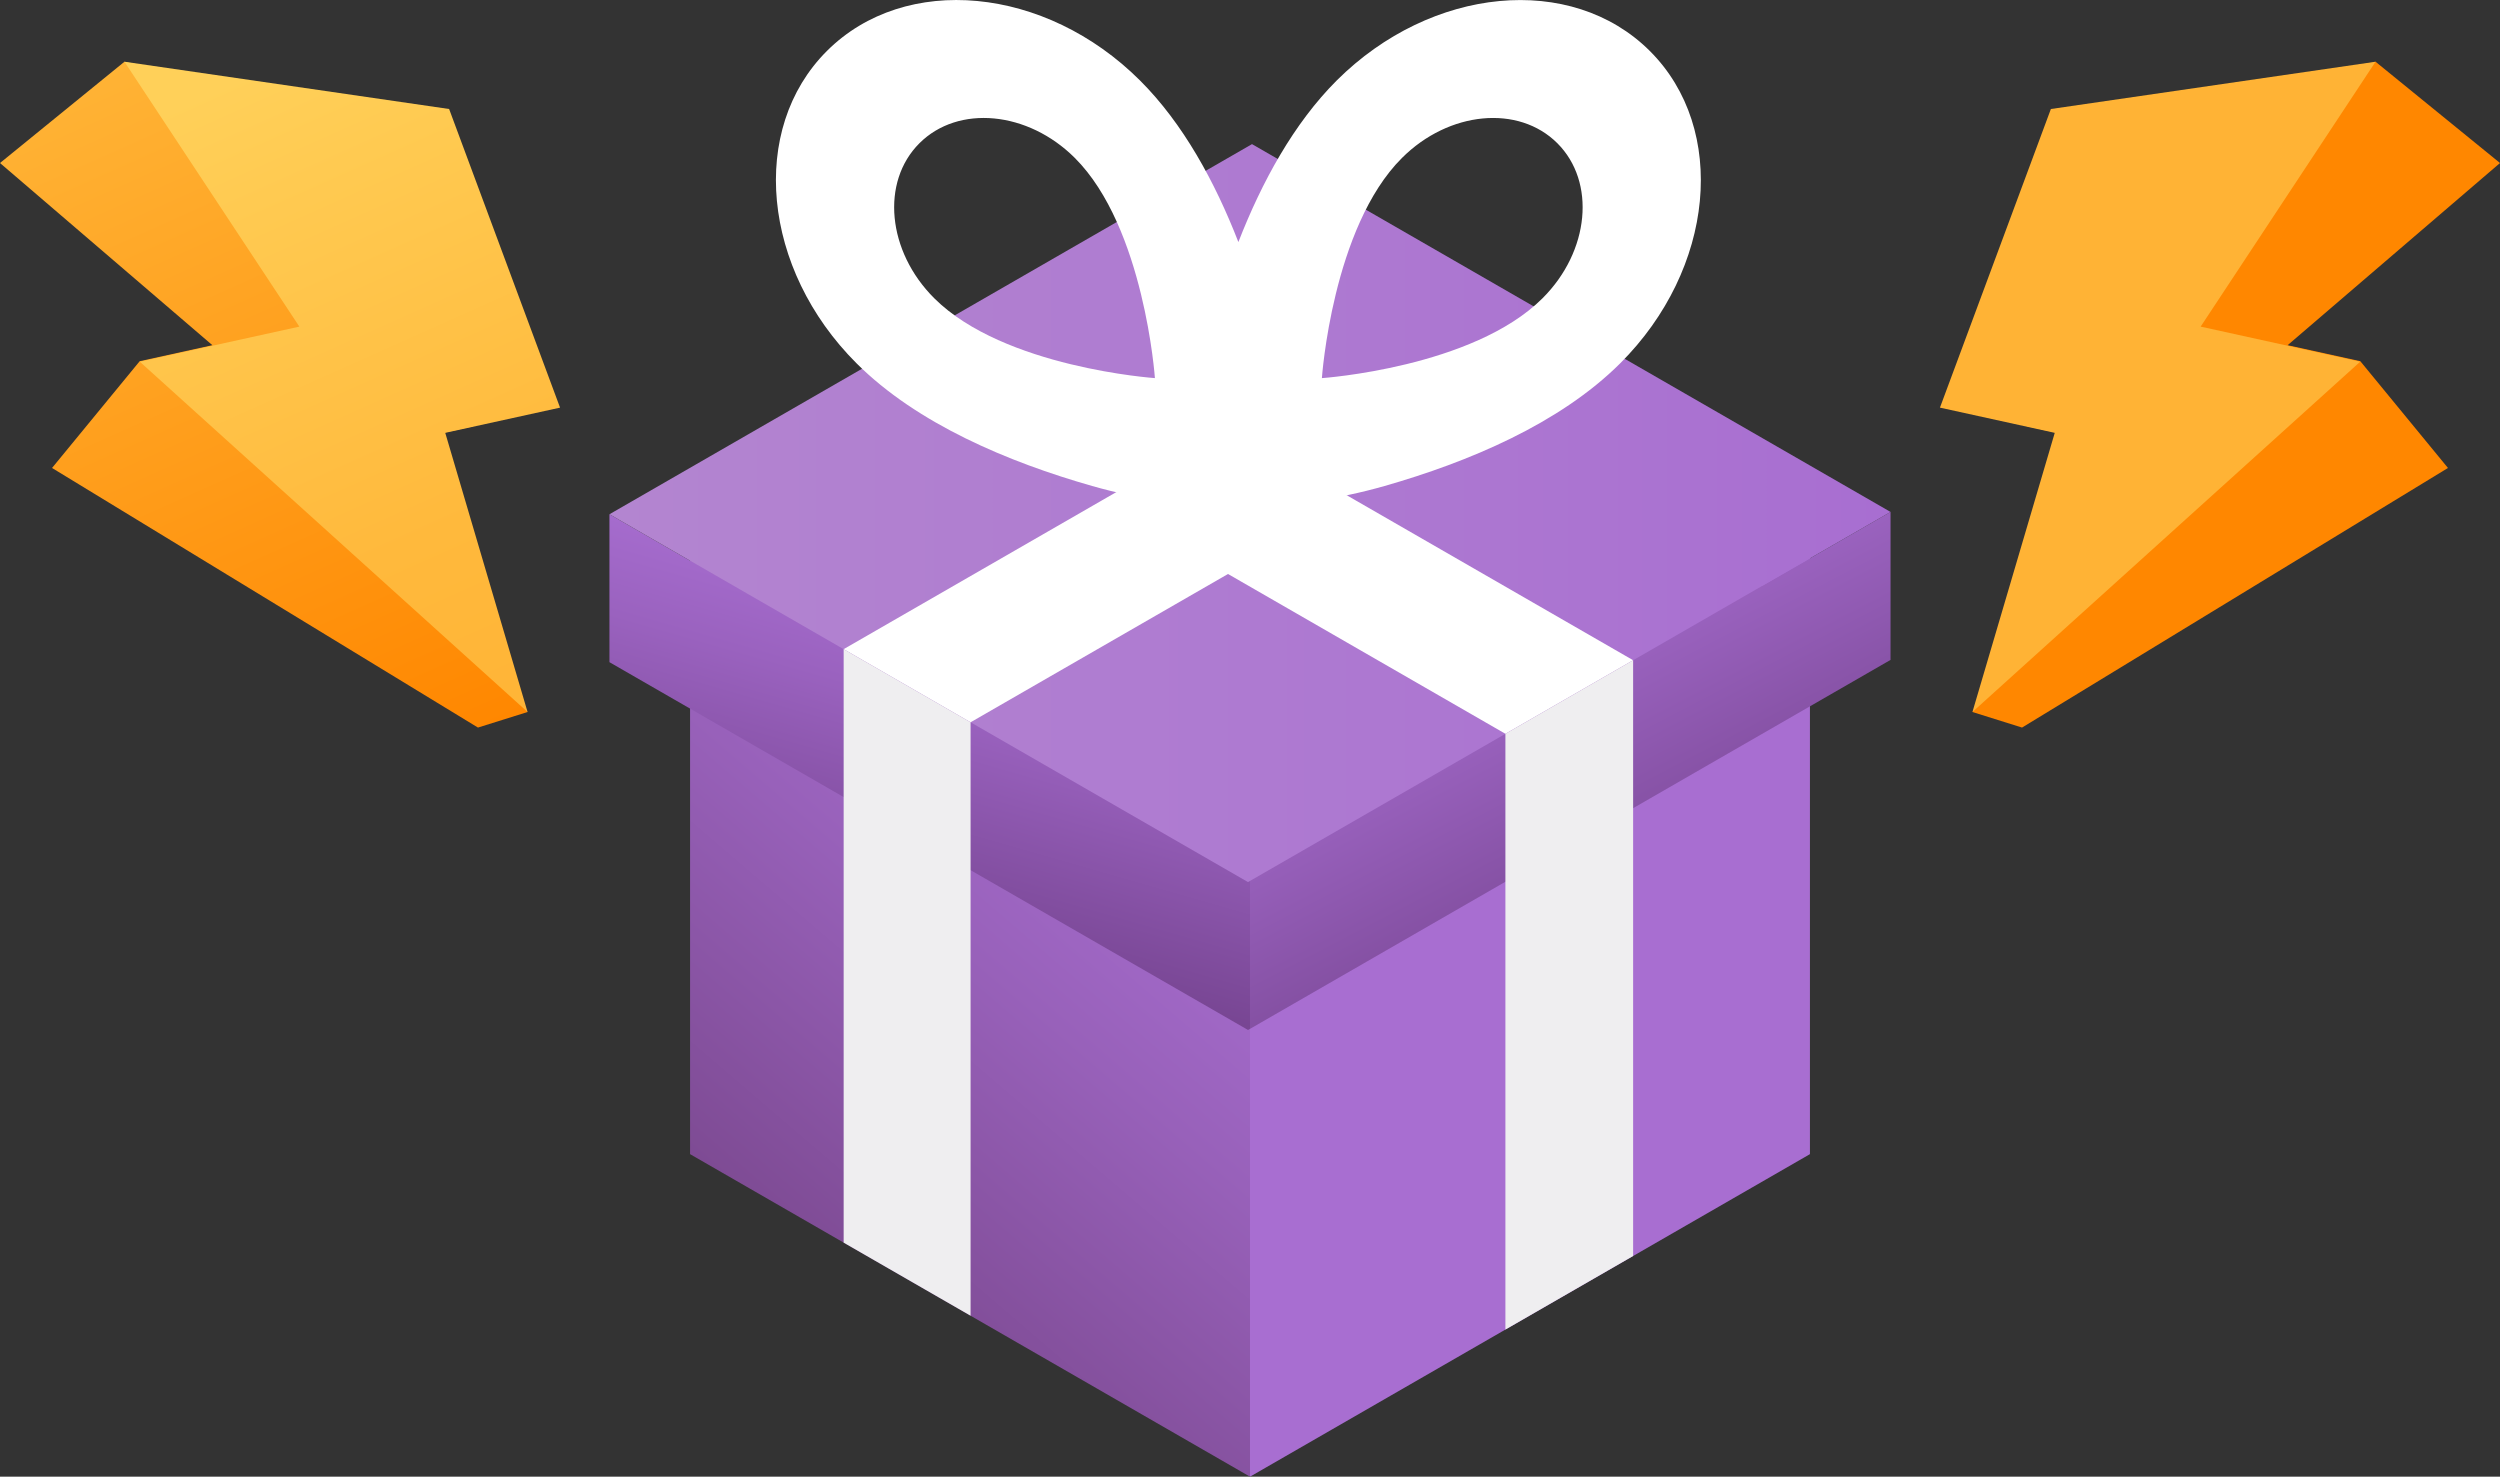
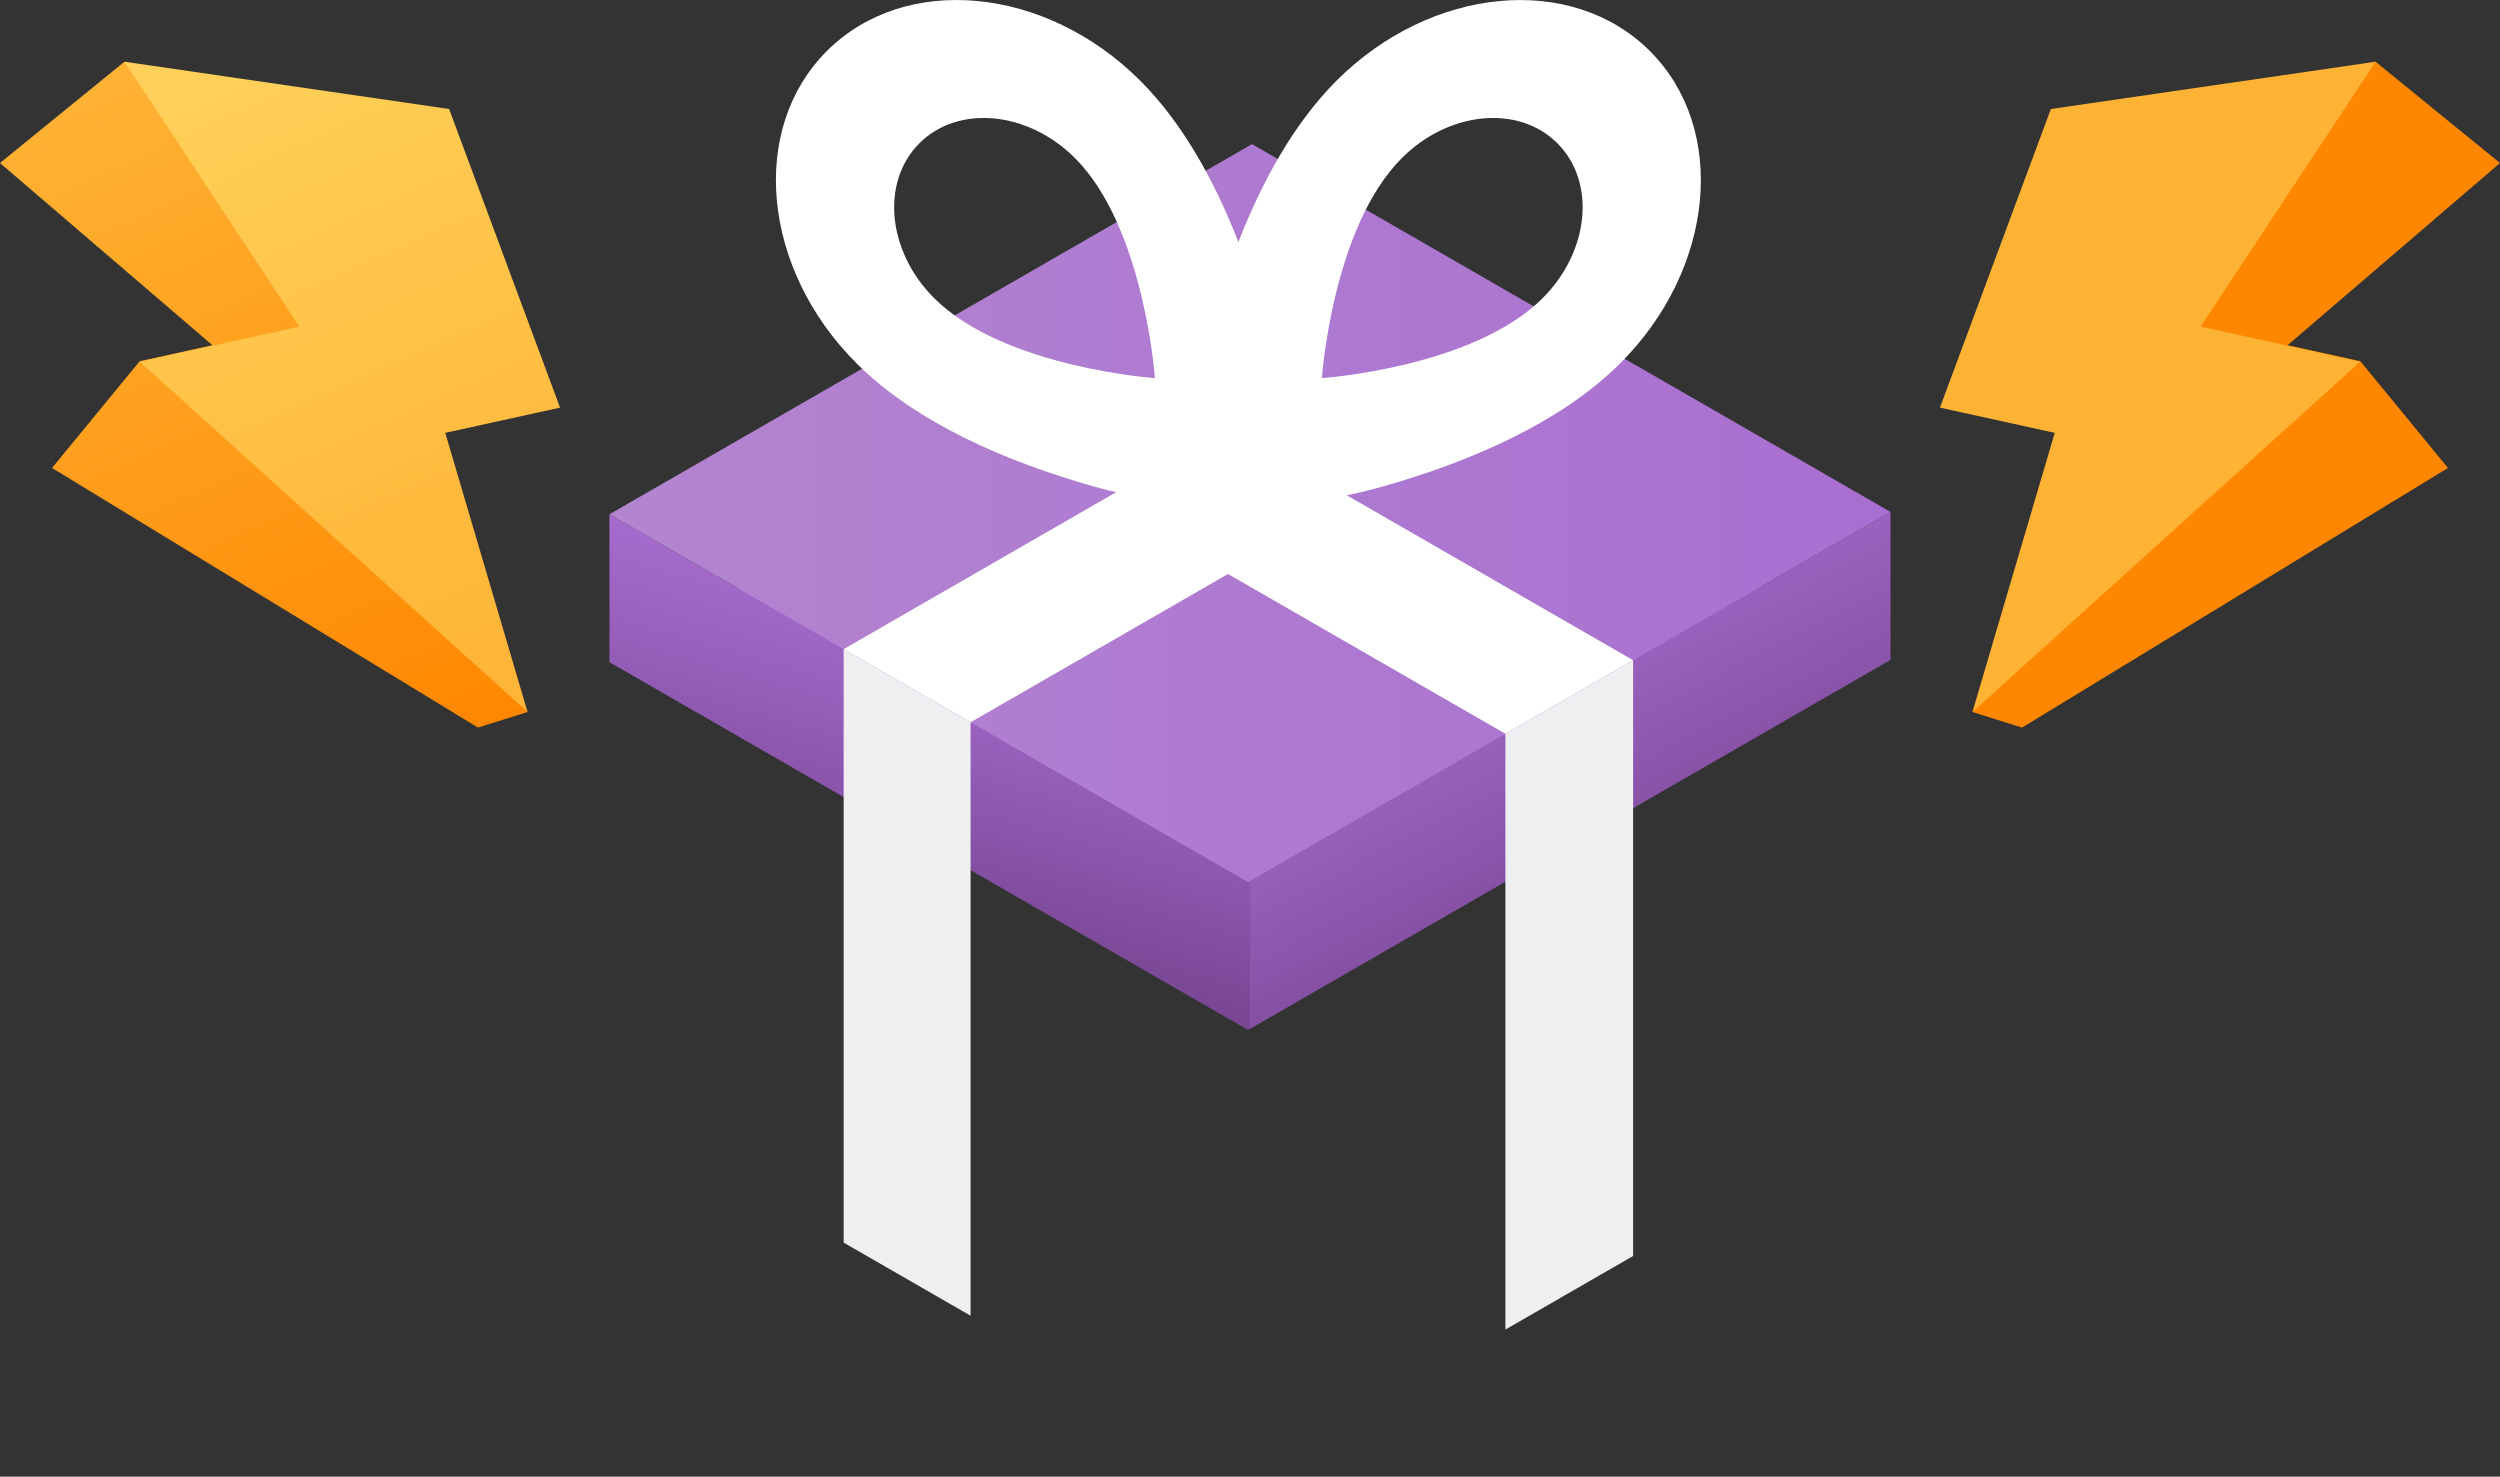
<svg xmlns="http://www.w3.org/2000/svg" width="193" height="114" viewBox="0 0 193 114" fill="none">
  <rect x="0" y="0" width="193" height="114" fill="#333333" stroke="none" />
  <path d="M27.967 9.852L9.608 4.765L0 12.585L16.396 26.649L10.784 27.885L4.017 36.127L36.898 56.168L40.728 54.967L27.664 34.852L36.527 32.904L27.967 9.852Z" fill="url(#paint0_linear)" />
  <path d="M34.672 8.415L9.608 4.765L23.11 25.215L10.791 27.922L40.728 54.967L34.373 33.415L43.236 31.469L34.672 8.415Z" fill="url(#paint1_linear)" />
  <path d="M165.032 9.852L183.392 4.765L193 12.585L176.604 26.649L182.216 27.885L188.983 36.127L156.102 56.168L152.272 54.967L165.336 34.852L156.473 32.904L165.032 9.852Z" fill="url(#paint2_linear)" />
  <path d="M158.328 8.415L183.392 4.765L169.89 25.215L182.208 27.922L152.272 54.967L158.627 33.415L149.764 31.469L158.328 8.415Z" fill="url(#paint3_linear)" />
-   <path d="M96.5 64.511V114L53.273 89.1V39.611L96.5 64.511Z" fill="url(#paint4_linear)" />
-   <path d="M139.727 39.611V89.1L96.5 114V64.511L139.727 39.611Z" fill="url(#paint5_linear)" />
-   <path d="M96.5 22.639V79.428L96.347 79.514L47.049 51.12V39.701L56.963 45.411L96.5 22.639Z" fill="url(#paint6_linear)" />
+   <path d="M96.5 22.639V79.428L96.347 79.514L47.049 51.12V39.701L56.963 45.411Z" fill="url(#paint6_linear)" />
  <path d="M145.95 39.522V50.944L96.5 79.428V22.639L96.656 22.548L136.039 45.233L145.95 39.522Z" fill="url(#paint7_linear)" />
  <path d="M96.654 11.126L145.95 39.522L96.346 68.096L47.05 39.7L96.654 11.126Z" fill="url(#paint8_linear)" />
  <path d="M94.862 32.989L85.003 38.668L65.13 50.115L74.929 55.76L94.802 44.312L116.217 56.649L126.077 50.969L104.662 38.633L94.862 32.989Z" fill="white" />
  <path d="M126.077 50.969L116.217 56.649V102.642L126.077 96.962V50.969Z" fill="#EFEEF0" />
  <path d="M65.13 50.115L74.929 55.76V101.574L65.13 95.93V50.115Z" fill="#EFEEF0" />
  <path d="M95.603 39.095C99.419 39.096 103.216 38.566 106.885 37.52C113.369 35.667 120.401 32.712 125.078 28.05C132.385 20.759 133.411 9.962 127.365 3.933C121.319 -2.096 110.5 -1.071 103.192 6.215C99.872 9.536 97.415 14.036 95.603 18.687C93.793 14.036 91.336 9.533 88.011 6.215C80.703 -1.076 69.881 -2.099 63.839 3.933C57.796 9.965 58.823 20.759 66.126 28.05C70.803 32.717 77.834 35.672 84.319 37.52C87.987 38.566 91.784 39.096 95.599 39.095H95.603ZM72.119 23.02C68.494 19.402 67.984 14.046 70.982 11.056C73.981 8.065 79.348 8.573 82.974 12.19C88.349 17.552 89.159 29.19 89.159 29.19C89.159 29.19 77.5 28.388 72.119 23.02ZM119.089 23.02C113.714 28.388 102.05 29.191 102.05 29.191C102.05 29.191 102.85 17.554 108.235 12.191C111.86 8.574 117.229 8.065 120.227 11.057C123.224 14.049 122.714 19.402 119.089 23.02Z" fill="white" />
  <defs>
    <linearGradient id="paint0_linear" x1="32.109" y1="58.825" x2="8.191" y2="5.399" gradientUnits="userSpaceOnUse">
      <stop stop-color="#FF8700" />
      <stop offset="1" stop-color="#FFB335" />
    </linearGradient>
    <linearGradient id="paint1_linear" x1="41.243" y1="59.328" x2="17.524" y2="6.347" gradientUnits="userSpaceOnUse">
      <stop stop-color="#FFB335" />
      <stop offset="0.34" stop-color="#FFB93C" />
      <stop offset="0.84" stop-color="#FFCA51" />
      <stop offset="1" stop-color="#FFD059" />
    </linearGradient>
    <linearGradient id="paint2_linear" x1="216944" y1="49609.3" x2="229334" y2="27731.7" gradientUnits="userSpaceOnUse">
      <stop stop-color="#FF8700" />
      <stop offset="1" stop-color="#FFB335" />
    </linearGradient>
    <linearGradient id="paint3_linear" x1="176334" y1="48669.6" x2="189274" y2="29353.4" gradientUnits="userSpaceOnUse">
      <stop stop-color="#FFB335" />
      <stop offset="0.34" stop-color="#FFB93C" />
      <stop offset="0.84" stop-color="#FFCA51" />
      <stop offset="1" stop-color="#FFD059" />
    </linearGradient>
    <linearGradient id="paint4_linear" x1="88.808" y1="60.621" x2="59.834" y2="94.459" gradientUnits="userSpaceOnUse">
      <stop stop-color="#A86ED1" />
      <stop offset="0.42" stop-color="#9861BA" />
      <stop offset="1" stop-color="#7E4B94" />
    </linearGradient>
    <linearGradient id="paint5_linear" x1="44743.4" y1="33435.2" x2="44743.4" y2="76186.8" gradientUnits="userSpaceOnUse">
      <stop stop-color="#A86ED1" />
      <stop offset="0.42" stop-color="#9861BA" />
      <stop offset="1" stop-color="#7E4B94" />
    </linearGradient>
    <linearGradient id="paint6_linear" x1="81.512" y1="25.768" x2="65.829" y2="80.443" gradientUnits="userSpaceOnUse">
      <stop offset="0.37" stop-color="#A86ED1" />
      <stop offset="0.53" stop-color="#9A62BF" />
      <stop offset="0.84" stop-color="#774592" />
      <stop offset="1" stop-color="#623377" />
    </linearGradient>
    <linearGradient id="paint7_linear" x1="108.043" y1="34.334" x2="134.372" y2="84.778" gradientUnits="userSpaceOnUse">
      <stop offset="0.24" stop-color="#A86ED1" />
      <stop offset="0.69" stop-color="#7D4A99" />
      <stop offset="1" stop-color="#623377" />
    </linearGradient>
    <linearGradient id="paint8_linear" x1="47.05" y1="39.611" x2="145.95" y2="39.611" gradientUnits="userSpaceOnUse">
      <stop stop-color="#B385D0" />
      <stop offset="0.69" stop-color="#AC76D1" />
      <stop offset="1" stop-color="#A86ED1" />
    </linearGradient>
  </defs>
</svg>